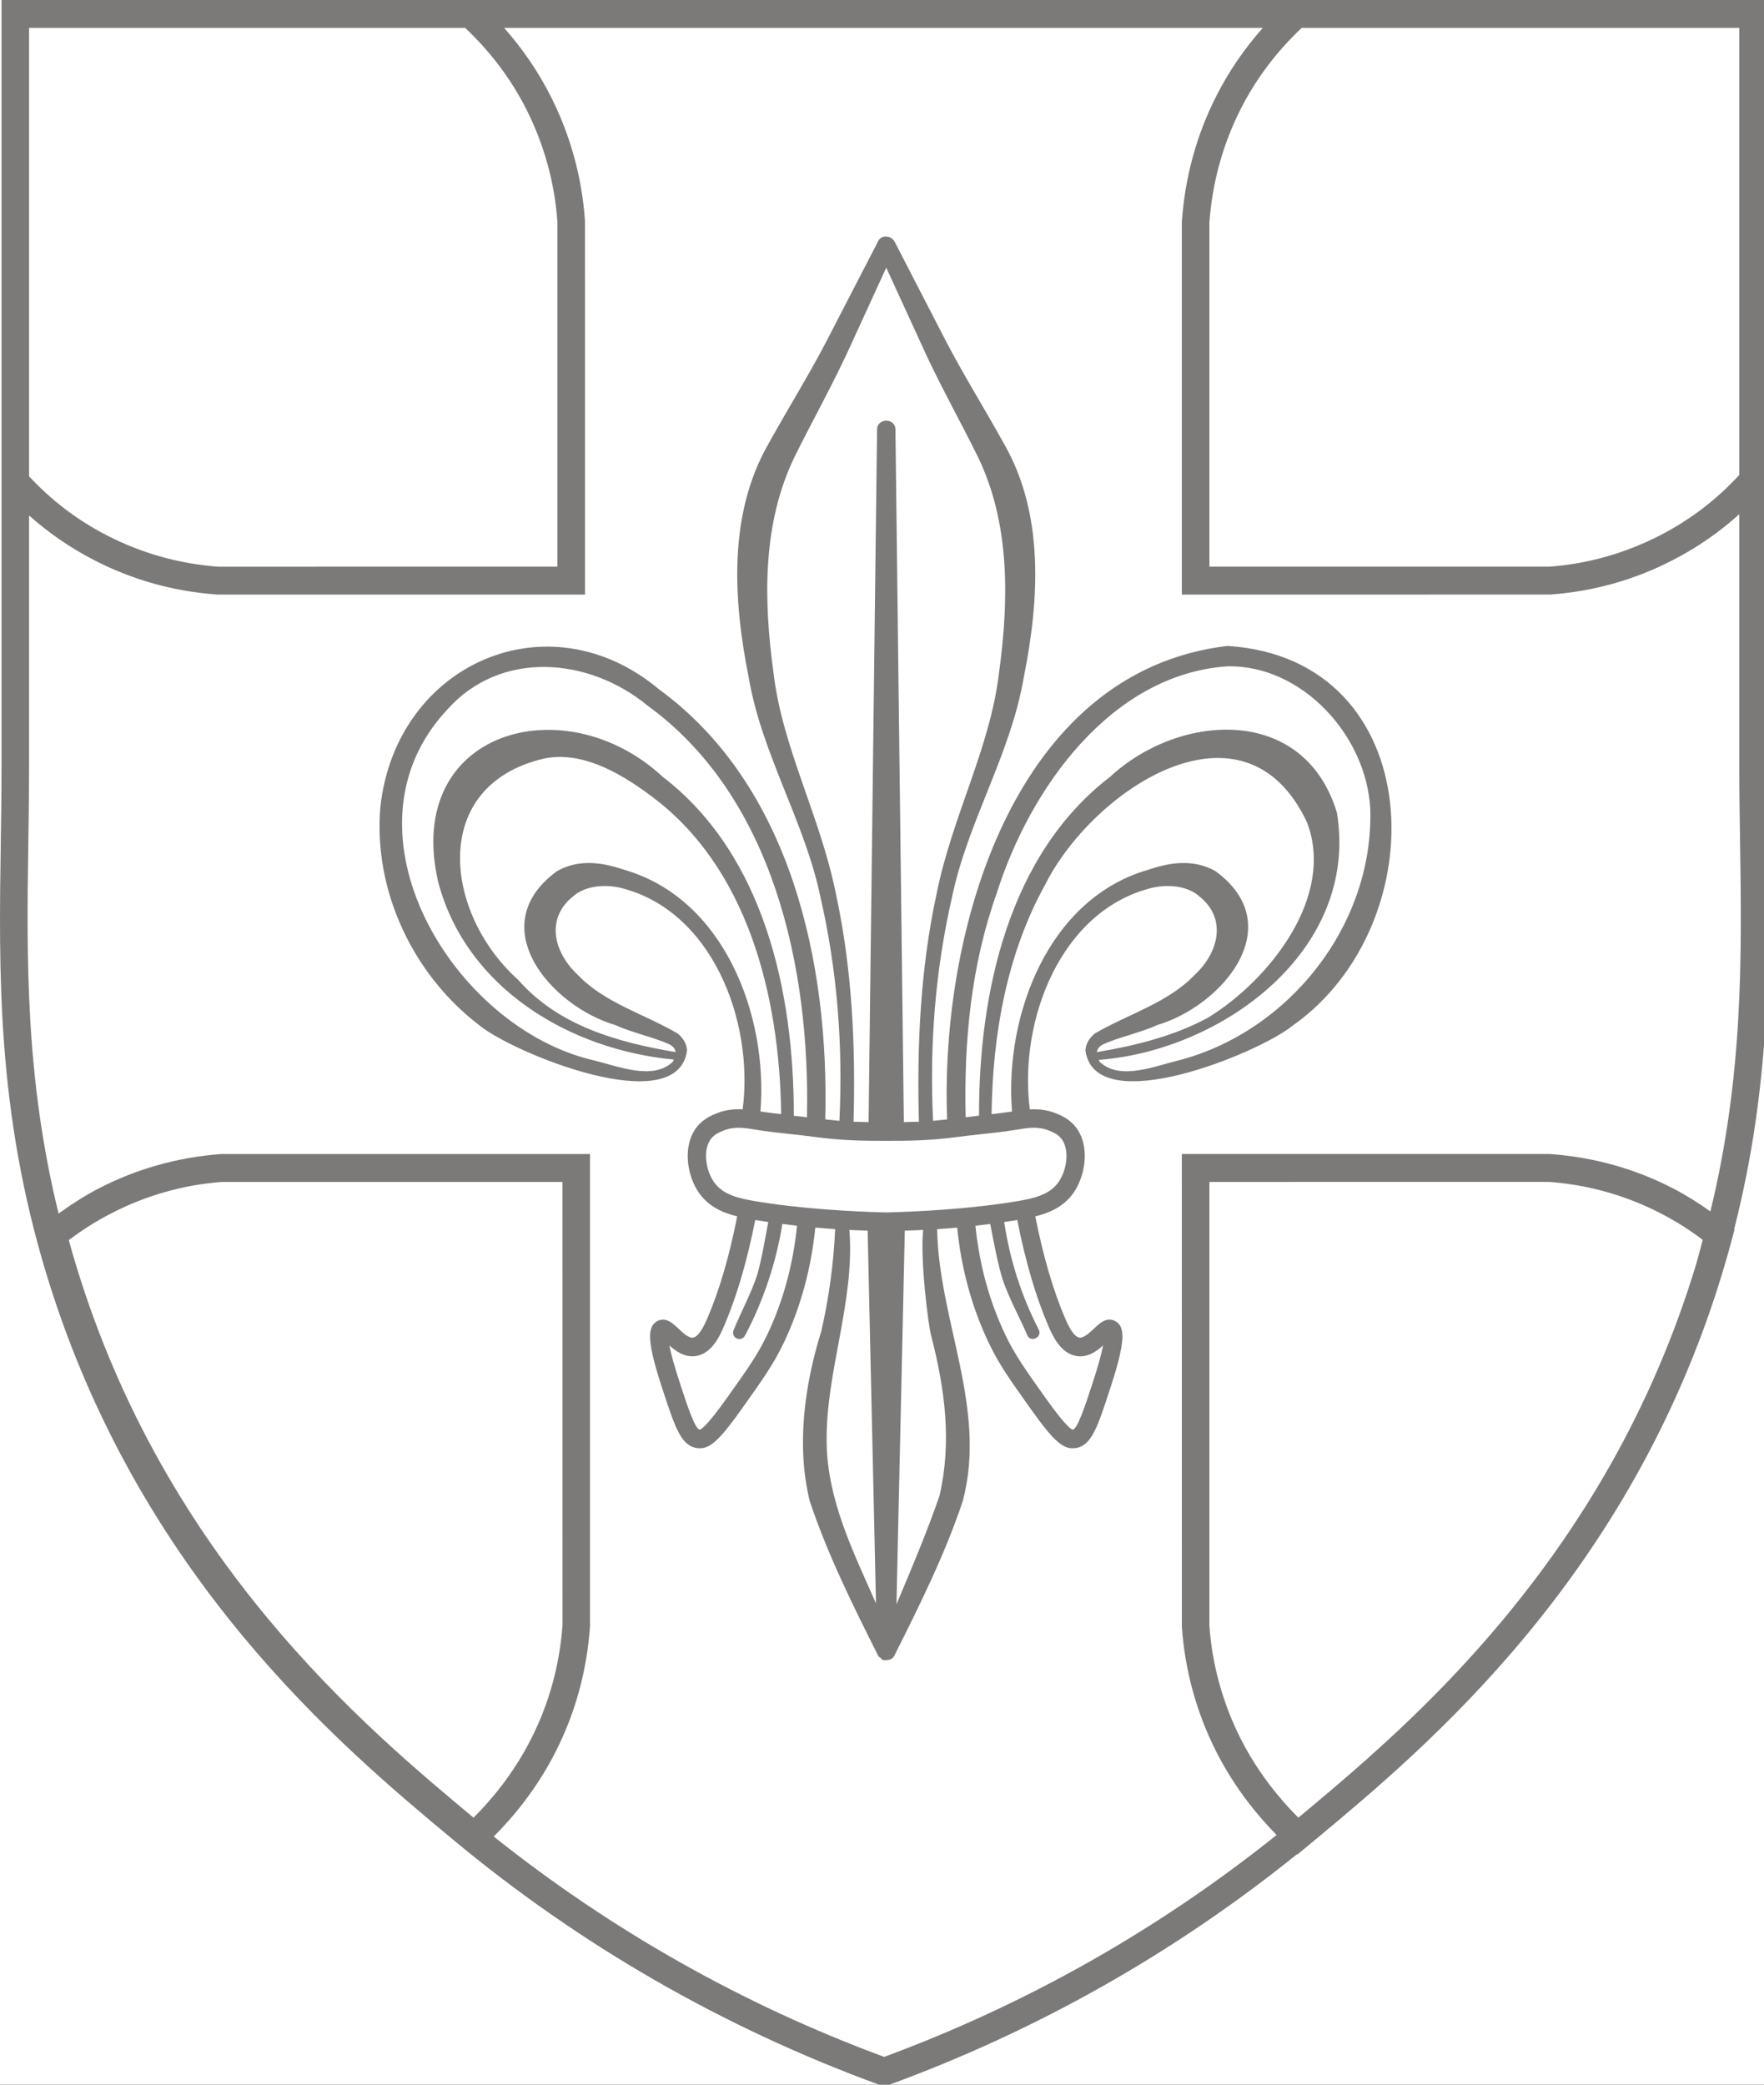
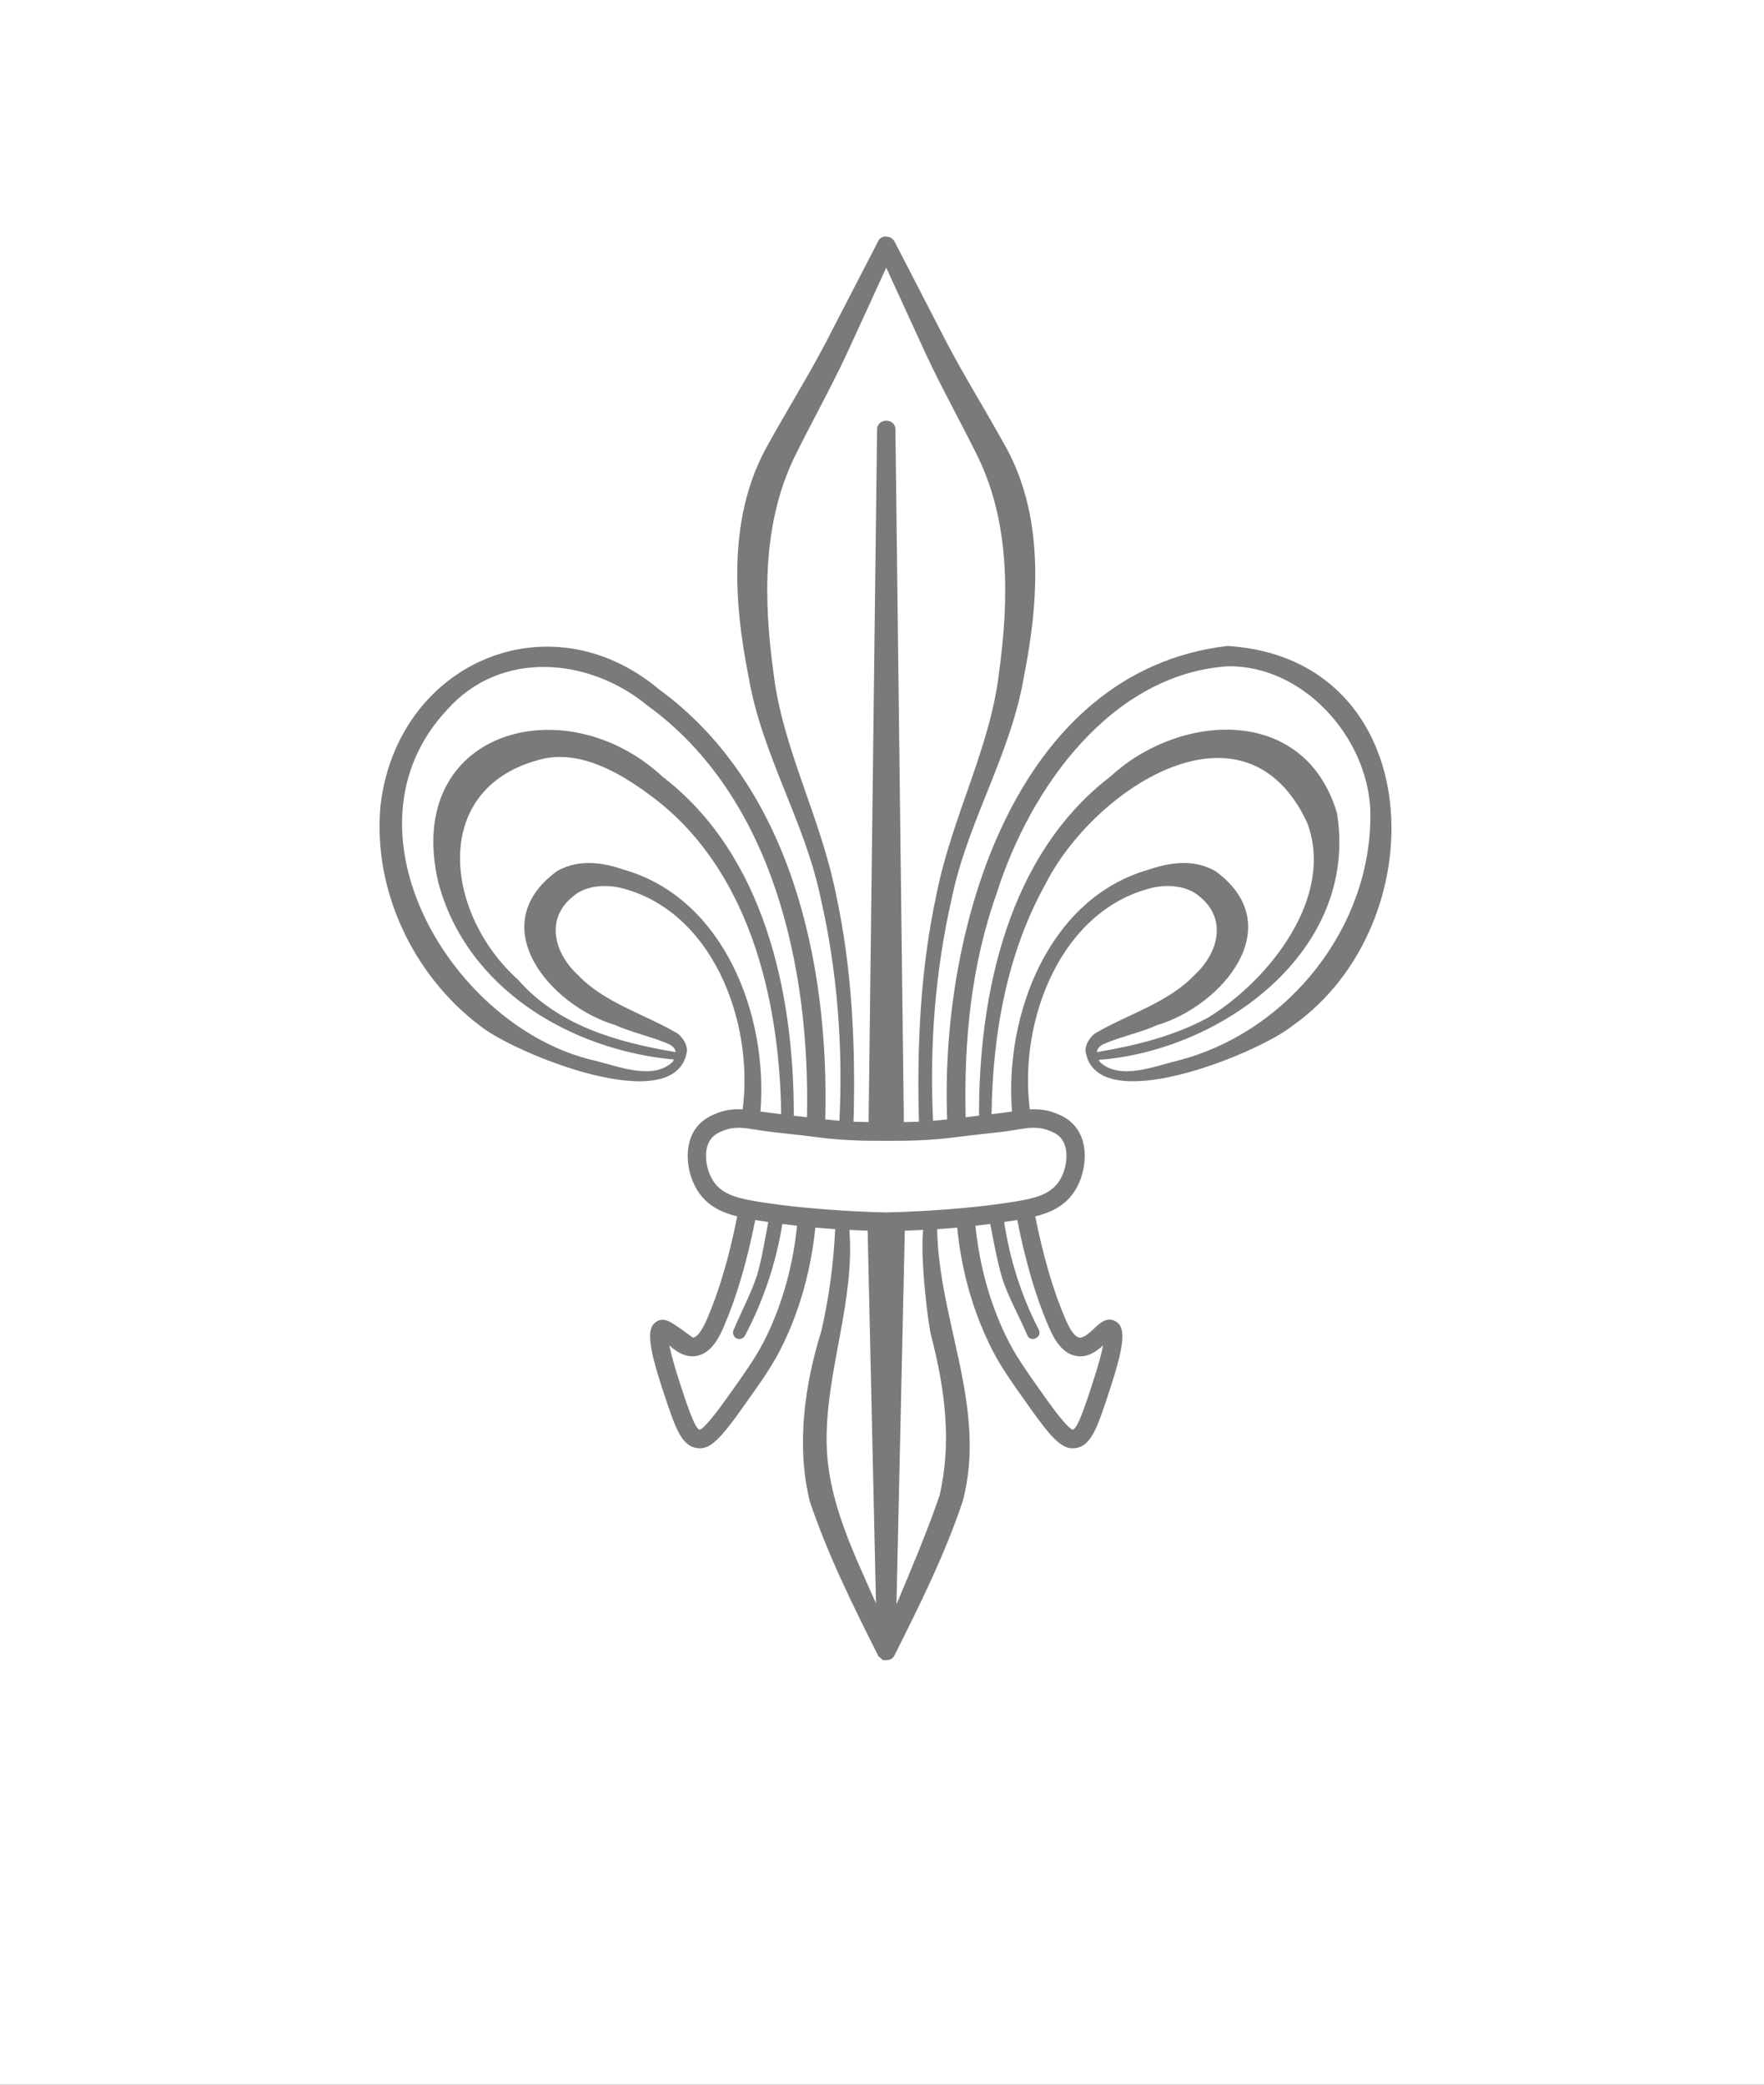
<svg xmlns="http://www.w3.org/2000/svg" width="44" height="52" viewBox="0 0 44 52" fill="none">
  <rect x="0" y="0" width="44" height="52" fill="#333333" stroke="none" />
  <g clip-path="url(#clip0_310_1847)">
    <rect width="44" height="52" fill="white" />
-     <path fill-rule="evenodd" clip-rule="evenodd" d="M42.663 30.218C42.368 30.01 42.063 29.815 41.743 29.649C40.789 29.155 39.761 28.865 38.661 28.786H29.479L29.48 40.585C29.558 41.673 29.844 42.716 30.332 43.683C30.808 44.626 31.405 45.327 31.843 45.772C28.903 48.126 25.616 49.99 22.054 51.307C18.513 49.997 15.243 48.145 12.315 45.81C12.756 45.37 13.374 44.657 13.865 43.683C14.354 42.715 14.64 41.672 14.717 40.56V28.786L5.512 28.787C4.436 28.865 3.408 29.155 2.453 29.649C2.108 29.828 1.779 30.042 1.461 30.271C0.625 26.862 0.664 23.876 0.707 20.981C0.717 20.361 0.725 19.748 0.725 19.142V12.858C1.208 13.287 1.739 13.657 2.341 13.968C3.296 14.463 4.325 14.752 5.422 14.831H14.592L14.591 5.505C14.515 4.419 14.228 3.376 13.74 2.409C13.426 1.786 13.034 1.215 12.574 0.696H31.498C31.039 1.215 30.646 1.786 30.332 2.409C29.844 3.375 29.558 4.418 29.479 5.531V14.831H29.823L38.673 14.83C39.747 14.752 40.776 14.463 41.731 13.968C42.349 13.649 42.892 13.269 43.384 12.826V19.142C43.384 19.748 43.392 20.361 43.403 20.981C43.446 23.861 43.486 26.83 42.663 30.218ZM42.3 31.559C41.74 33.406 41.007 35.051 40.183 36.514C38.946 38.709 37.499 40.497 36.112 41.944C35.443 42.641 34.791 43.257 34.178 43.803C34.155 43.825 34.13 43.848 34.108 43.868C33.476 44.431 32.892 44.917 32.39 45.336L32.385 45.339C31.981 44.937 31.397 44.264 30.944 43.366C30.499 42.482 30.236 41.529 30.167 40.56V29.482L38.636 29.481C39.619 29.553 40.559 29.818 41.431 30.27C41.795 30.457 42.143 30.678 42.471 30.927C42.413 31.138 42.365 31.344 42.3 31.559ZM11.808 45.337C9.128 43.103 4.138 38.946 1.897 31.559C1.833 31.349 1.773 31.141 1.716 30.933C2.047 30.682 2.399 30.459 2.767 30.27C3.638 29.818 4.578 29.553 5.536 29.482H14.03L14.031 40.536C13.96 41.529 13.699 42.481 13.252 43.366C12.801 44.264 12.217 44.937 11.812 45.34L11.808 45.337ZM0.725 0.696H11.604C12.225 1.283 12.742 1.961 13.128 2.724C13.574 3.609 13.835 4.562 13.904 5.531V14.135L5.447 14.136C4.466 14.064 3.527 13.8 2.652 13.347C1.905 12.961 1.279 12.473 0.725 11.882V0.696ZM43.384 0.696V11.847C42.822 12.455 42.182 12.953 41.419 13.347C40.545 13.8 39.605 14.064 38.649 14.135H30.167L30.166 5.556C30.236 4.561 30.499 3.609 30.944 2.724C31.33 1.961 31.847 1.283 32.468 0.696H43.384ZM44.09 20.97C44.08 20.353 44.072 19.744 44.072 19.142V0H0.038V19.142C0.038 19.744 0.03 20.353 0.02 20.97C-0.03 24.278 -0.08 27.699 1.153 31.764C3.454 39.352 8.547 43.595 11.284 45.874C14.453 48.515 18.038 50.578 21.938 52.005L22.054 52.048L22.172 52.005C25.881 50.648 29.298 48.711 32.349 46.254L32.358 46.261L32.826 45.874C35.562 43.595 40.655 39.352 42.957 31.764C43.047 31.47 43.13 31.179 43.206 30.891L43.264 30.671L43.255 30.663C44.17 27.076 44.135 23.975 44.09 20.97Z" fill="#7C7979" />
-     <path fill-rule="evenodd" clip-rule="evenodd" d="M29.395 26.451C28.791 26.596 27.933 26.959 27.432 26.488C27.42 26.469 27.416 26.454 27.408 26.437C30.479 26.206 33.905 23.713 33.348 20.276C32.533 17.561 29.407 17.784 27.692 19.375C25.15 21.325 24.415 24.77 24.42 27.829C24.309 27.842 24.198 27.855 24.087 27.869C24.041 25.956 24.223 24.077 24.862 22.279C25.695 19.648 27.722 16.818 30.619 16.62C32.478 16.586 34.088 18.35 34.179 20.181C34.266 23.072 32.151 25.736 29.395 26.451ZM27.507 26.054C27.888 25.876 28.451 25.759 28.864 25.569C30.474 25.095 32.184 23.099 30.32 21.731C29.741 21.4 29.119 21.533 28.641 21.695C26.163 22.407 25.05 25.304 25.243 27.726C25.073 27.753 24.903 27.771 24.733 27.791C24.758 25.805 25.113 23.796 26.067 22.072C27.27 19.677 31.042 17.193 32.601 20.512C33.311 22.367 31.662 24.446 30.134 25.383C29.288 25.844 28.322 26.082 27.36 26.244C27.37 26.166 27.417 26.102 27.507 26.054ZM26.166 28.201C26.255 28.237 26.377 28.285 26.466 28.393C26.691 28.665 26.613 29.189 26.401 29.489C26.177 29.805 25.786 29.894 25.335 29.969C23.848 30.215 22.103 30.243 22.103 30.243C22.103 30.243 20.364 30.215 18.878 29.969C18.426 29.894 18.034 29.805 17.811 29.489C17.599 29.189 17.52 28.665 17.746 28.393C17.835 28.285 17.956 28.237 18.046 28.201C18.322 28.09 18.581 28.134 18.835 28.176C19.126 28.225 19.419 28.257 19.714 28.288C19.913 28.31 20.111 28.331 20.309 28.358C21.041 28.457 21.607 28.457 22.106 28.457C22.605 28.457 23.171 28.457 23.903 28.358C24.101 28.331 24.3 28.31 24.499 28.288C24.792 28.257 25.086 28.225 25.402 28.172C25.629 28.133 25.889 28.09 26.166 28.201ZM26.86 33.826C27.136 33.866 27.354 33.705 27.515 33.56C27.48 33.745 27.401 34.052 27.235 34.554C27.076 35.041 26.877 35.645 26.758 35.662C26.718 35.655 26.574 35.565 26.085 34.879C25.573 34.159 25.316 33.797 25.078 33.3C24.677 32.46 24.429 31.543 24.33 30.575C24.449 30.562 24.574 30.546 24.699 30.53C24.789 30.976 24.867 31.437 25.002 31.894C25.143 32.335 25.443 32.881 25.625 33.308C25.718 33.509 26.017 33.343 25.904 33.155C25.471 32.307 25.192 31.427 25.047 30.482C25.155 30.466 25.262 30.45 25.374 30.432C25.575 31.449 25.833 32.339 26.148 33.07C26.245 33.295 26.447 33.765 26.86 33.826ZM23.227 33.319C23.57 34.652 23.745 35.966 23.435 37.308C23.119 38.224 22.741 39.118 22.361 40.017L22.569 30.697C22.707 30.693 22.858 30.688 23.027 30.679C22.946 31.408 23.158 33.089 23.227 33.319ZM21.187 30.679C21.356 30.688 21.506 30.693 21.642 30.697L21.85 39.994C21.279 38.699 20.643 37.427 20.619 35.995C20.59 34.221 21.327 32.479 21.187 30.679ZM19.134 33.3C18.896 33.797 18.639 34.159 18.126 34.879C17.637 35.566 17.493 35.655 17.451 35.662C17.335 35.645 17.136 35.041 16.976 34.554C16.811 34.052 16.732 33.745 16.696 33.56C16.858 33.705 17.076 33.863 17.352 33.826C17.766 33.765 17.968 33.295 18.063 33.07C18.377 32.34 18.637 31.45 18.838 30.432C18.948 30.45 19.056 30.465 19.163 30.482C19.078 30.932 19.007 31.375 18.888 31.796C18.764 32.196 18.472 32.757 18.308 33.155C18.261 33.237 18.288 33.345 18.375 33.386C18.455 33.423 18.549 33.389 18.586 33.308C19.039 32.456 19.364 31.48 19.514 30.53C19.638 30.546 19.762 30.562 19.881 30.575C19.782 31.544 19.534 32.461 19.134 33.3ZM15.57 21.696C15.093 21.533 14.47 21.4 13.891 21.731C12.027 23.098 13.737 25.095 15.348 25.569C15.762 25.759 16.323 25.876 16.704 26.054C16.794 26.102 16.842 26.166 16.852 26.244C15.397 25.998 13.928 25.587 12.923 24.439C11.062 22.77 10.709 19.58 13.577 18.92C14.471 18.738 15.394 19.225 16.203 19.827C18.652 21.609 19.446 24.847 19.485 27.791C19.316 27.772 19.147 27.753 18.968 27.725C19.162 25.303 18.048 22.408 15.57 21.696ZM14.817 26.451C11.295 25.645 8.325 20.713 11.159 17.697C12.484 16.209 14.682 16.39 16.15 17.599C19.282 19.872 20.211 24.133 20.128 27.869C20.018 27.857 19.909 27.843 19.8 27.831C19.805 24.771 19.071 21.326 16.528 19.375C14.092 17.108 10.055 18.217 10.931 22.004C11.634 24.665 14.233 26.19 16.807 26.429C16.797 26.449 16.793 26.467 16.779 26.488C16.28 26.958 15.419 26.596 14.817 26.451ZM20.849 22.289C20.463 20.367 19.514 18.649 19.295 16.793C19.036 14.926 19.026 13.032 19.818 11.398C20.229 10.564 20.706 9.71 21.113 8.843C21.113 8.843 21.821 7.298 22.106 6.677L23.099 8.843C23.505 9.71 23.983 10.564 24.393 11.398C25.185 13.032 25.175 14.926 24.917 16.793C24.699 18.649 23.749 20.367 23.363 22.289C22.957 24.161 22.869 26.077 22.921 27.98C22.79 27.985 22.665 27.988 22.542 27.99C22.542 27.983 22.545 27.977 22.545 27.97L22.335 10.717C22.336 10.416 21.875 10.424 21.877 10.717L21.666 27.97C21.666 27.977 21.67 27.983 21.67 27.99C21.548 27.988 21.422 27.985 21.29 27.98C21.343 26.077 21.255 24.161 20.849 22.289ZM30.617 16.112C25.278 16.742 23.443 23.236 23.625 27.922C23.505 27.935 23.385 27.948 23.274 27.958C23.181 26.084 23.329 24.196 23.747 22.377C24.14 20.489 25.205 18.826 25.535 16.904C25.919 14.985 26.06 12.832 25.039 11.062C24.564 10.203 24.068 9.409 23.623 8.564L22.322 6.043C22.299 5.989 22.253 5.945 22.198 5.92C22.18 5.912 22.166 5.909 22.148 5.907C22.052 5.886 21.948 5.914 21.897 6.029L21.892 6.04L20.588 8.564C20.144 9.409 19.648 10.203 19.173 11.062C18.152 12.832 18.293 14.986 18.676 16.904C19.007 18.826 20.071 20.489 20.465 22.377C20.883 24.196 21.03 26.084 20.938 27.958C20.826 27.948 20.706 27.935 20.585 27.922C20.685 24.027 19.73 19.599 16.439 17.195C13.673 14.877 9.874 16.561 9.487 20.134C9.309 22.231 10.314 24.327 11.961 25.578C12.804 26.267 16.894 27.948 17.137 26.206C17.133 26.022 17.014 25.868 16.9 25.778C16.062 25.288 15.089 25.021 14.42 24.325C13.796 23.747 13.612 22.899 14.297 22.358C14.551 22.127 15.003 22.044 15.453 22.14C17.752 22.686 18.81 25.454 18.525 27.672C18.331 27.662 18.112 27.674 17.878 27.77C17.766 27.814 17.559 27.897 17.395 28.095C17.017 28.55 17.123 29.313 17.438 29.759C17.685 30.109 18.046 30.257 18.388 30.341C18.194 31.328 17.945 32.185 17.643 32.885C17.594 32.998 17.447 33.343 17.285 33.366C17.18 33.382 17.038 33.249 16.924 33.142C16.783 33.01 16.61 32.844 16.4 32.951C16.119 33.096 16.152 33.521 16.541 34.701C16.841 35.61 16.99 36.066 17.389 36.122C17.413 36.124 17.436 36.126 17.459 36.126C17.726 36.126 17.97 35.891 18.497 35.15C19.025 34.408 19.29 34.036 19.546 33.502C19.97 32.614 20.233 31.644 20.337 30.621C20.51 30.636 20.676 30.649 20.832 30.659C20.792 31.521 20.677 32.378 20.485 33.208C20.071 34.534 19.857 36.055 20.198 37.445C20.646 38.783 21.281 40.059 21.905 41.301C21.921 41.336 21.95 41.343 21.974 41.362C21.988 41.375 21.992 41.394 22.009 41.403C22.013 41.404 22.016 41.401 22.02 41.403C22.048 41.414 22.074 41.411 22.104 41.409C22.187 41.41 22.267 41.381 22.306 41.301C22.93 40.059 23.566 38.783 24.014 37.445C24.63 35.133 23.417 32.953 23.375 30.66C23.532 30.649 23.699 30.637 23.875 30.621C23.978 31.643 24.24 32.613 24.666 33.502C24.92 34.036 25.186 34.408 25.714 35.15C26.241 35.891 26.485 36.126 26.753 36.126C26.776 36.126 26.799 36.124 26.823 36.122C27.222 36.066 27.372 35.609 27.67 34.701C28.059 33.521 28.093 33.094 27.812 32.951C27.6 32.842 27.427 33.009 27.287 33.142C27.173 33.249 27.025 33.38 26.926 33.366C26.766 33.343 26.622 33.01 26.568 32.885C26.267 32.184 26.019 31.326 25.823 30.341C26.165 30.257 26.526 30.109 26.773 29.759C27.088 29.313 27.195 28.55 26.817 28.095C26.654 27.897 26.446 27.814 26.335 27.77C26.101 27.676 25.886 27.662 25.687 27.673C25.402 25.454 26.459 22.686 28.759 22.14C29.209 22.044 29.66 22.127 29.914 22.358C30.6 22.899 30.415 23.747 29.792 24.325C29.122 25.021 28.149 25.289 27.312 25.778C27.197 25.868 27.078 26.022 27.075 26.206C27.316 27.948 31.413 26.266 32.25 25.578C35.847 23.043 35.655 16.428 30.617 16.112Z" fill="#7C7979" />
+     <path fill-rule="evenodd" clip-rule="evenodd" d="M29.395 26.451C28.791 26.596 27.933 26.959 27.432 26.488C27.42 26.469 27.416 26.454 27.408 26.437C30.479 26.206 33.905 23.713 33.348 20.276C32.533 17.561 29.407 17.784 27.692 19.375C25.15 21.325 24.415 24.77 24.42 27.829C24.309 27.842 24.198 27.855 24.087 27.869C24.041 25.956 24.223 24.077 24.862 22.279C25.695 19.648 27.722 16.818 30.619 16.62C32.478 16.586 34.088 18.35 34.179 20.181C34.266 23.072 32.151 25.736 29.395 26.451ZM27.507 26.054C27.888 25.876 28.451 25.759 28.864 25.569C30.474 25.095 32.184 23.099 30.32 21.731C29.741 21.4 29.119 21.533 28.641 21.695C26.163 22.407 25.05 25.304 25.243 27.726C25.073 27.753 24.903 27.771 24.733 27.791C24.758 25.805 25.113 23.796 26.067 22.072C27.27 19.677 31.042 17.193 32.601 20.512C33.311 22.367 31.662 24.446 30.134 25.383C29.288 25.844 28.322 26.082 27.36 26.244C27.37 26.166 27.417 26.102 27.507 26.054ZM26.166 28.201C26.255 28.237 26.377 28.285 26.466 28.393C26.691 28.665 26.613 29.189 26.401 29.489C26.177 29.805 25.786 29.894 25.335 29.969C23.848 30.215 22.103 30.243 22.103 30.243C22.103 30.243 20.364 30.215 18.878 29.969C18.426 29.894 18.034 29.805 17.811 29.489C17.599 29.189 17.52 28.665 17.746 28.393C17.835 28.285 17.956 28.237 18.046 28.201C18.322 28.09 18.581 28.134 18.835 28.176C19.126 28.225 19.419 28.257 19.714 28.288C19.913 28.31 20.111 28.331 20.309 28.358C21.041 28.457 21.607 28.457 22.106 28.457C22.605 28.457 23.171 28.457 23.903 28.358C24.101 28.331 24.3 28.31 24.499 28.288C24.792 28.257 25.086 28.225 25.402 28.172C25.629 28.133 25.889 28.09 26.166 28.201ZM26.86 33.826C27.136 33.866 27.354 33.705 27.515 33.56C27.48 33.745 27.401 34.052 27.235 34.554C27.076 35.041 26.877 35.645 26.758 35.662C26.718 35.655 26.574 35.565 26.085 34.879C25.573 34.159 25.316 33.797 25.078 33.3C24.677 32.46 24.429 31.543 24.33 30.575C24.449 30.562 24.574 30.546 24.699 30.53C24.789 30.976 24.867 31.437 25.002 31.894C25.143 32.335 25.443 32.881 25.625 33.308C25.718 33.509 26.017 33.343 25.904 33.155C25.471 32.307 25.192 31.427 25.047 30.482C25.155 30.466 25.262 30.45 25.374 30.432C25.575 31.449 25.833 32.339 26.148 33.07C26.245 33.295 26.447 33.765 26.86 33.826ZM23.227 33.319C23.57 34.652 23.745 35.966 23.435 37.308C23.119 38.224 22.741 39.118 22.361 40.017L22.569 30.697C22.707 30.693 22.858 30.688 23.027 30.679C22.946 31.408 23.158 33.089 23.227 33.319ZM21.187 30.679C21.356 30.688 21.506 30.693 21.642 30.697L21.85 39.994C21.279 38.699 20.643 37.427 20.619 35.995C20.59 34.221 21.327 32.479 21.187 30.679ZM19.134 33.3C18.896 33.797 18.639 34.159 18.126 34.879C17.637 35.566 17.493 35.655 17.451 35.662C17.335 35.645 17.136 35.041 16.976 34.554C16.811 34.052 16.732 33.745 16.696 33.56C16.858 33.705 17.076 33.863 17.352 33.826C17.766 33.765 17.968 33.295 18.063 33.07C18.377 32.34 18.637 31.45 18.838 30.432C18.948 30.45 19.056 30.465 19.163 30.482C19.078 30.932 19.007 31.375 18.888 31.796C18.764 32.196 18.472 32.757 18.308 33.155C18.261 33.237 18.288 33.345 18.375 33.386C18.455 33.423 18.549 33.389 18.586 33.308C19.039 32.456 19.364 31.48 19.514 30.53C19.638 30.546 19.762 30.562 19.881 30.575C19.782 31.544 19.534 32.461 19.134 33.3ZM15.57 21.696C15.093 21.533 14.47 21.4 13.891 21.731C12.027 23.098 13.737 25.095 15.348 25.569C15.762 25.759 16.323 25.876 16.704 26.054C16.794 26.102 16.842 26.166 16.852 26.244C15.397 25.998 13.928 25.587 12.923 24.439C11.062 22.77 10.709 19.58 13.577 18.92C14.471 18.738 15.394 19.225 16.203 19.827C18.652 21.609 19.446 24.847 19.485 27.791C19.316 27.772 19.147 27.753 18.968 27.725C19.162 25.303 18.048 22.408 15.57 21.696ZM14.817 26.451C11.295 25.645 8.325 20.713 11.159 17.697C12.484 16.209 14.682 16.39 16.15 17.599C19.282 19.872 20.211 24.133 20.128 27.869C20.018 27.857 19.909 27.843 19.8 27.831C19.805 24.771 19.071 21.326 16.528 19.375C14.092 17.108 10.055 18.217 10.931 22.004C11.634 24.665 14.233 26.19 16.807 26.429C16.797 26.449 16.793 26.467 16.779 26.488C16.28 26.958 15.419 26.596 14.817 26.451ZM20.849 22.289C20.463 20.367 19.514 18.649 19.295 16.793C19.036 14.926 19.026 13.032 19.818 11.398C20.229 10.564 20.706 9.71 21.113 8.843C21.113 8.843 21.821 7.298 22.106 6.677L23.099 8.843C23.505 9.71 23.983 10.564 24.393 11.398C25.185 13.032 25.175 14.926 24.917 16.793C24.699 18.649 23.749 20.367 23.363 22.289C22.957 24.161 22.869 26.077 22.921 27.98C22.79 27.985 22.665 27.988 22.542 27.99C22.542 27.983 22.545 27.977 22.545 27.97L22.335 10.717C22.336 10.416 21.875 10.424 21.877 10.717L21.666 27.97C21.666 27.977 21.67 27.983 21.67 27.99C21.548 27.988 21.422 27.985 21.29 27.98C21.343 26.077 21.255 24.161 20.849 22.289ZM30.617 16.112C25.278 16.742 23.443 23.236 23.625 27.922C23.505 27.935 23.385 27.948 23.274 27.958C23.181 26.084 23.329 24.196 23.747 22.377C24.14 20.489 25.205 18.826 25.535 16.904C25.919 14.985 26.06 12.832 25.039 11.062C24.564 10.203 24.068 9.409 23.623 8.564L22.322 6.043C22.299 5.989 22.253 5.945 22.198 5.92C22.18 5.912 22.166 5.909 22.148 5.907C22.052 5.886 21.948 5.914 21.897 6.029L21.892 6.04L20.588 8.564C20.144 9.409 19.648 10.203 19.173 11.062C18.152 12.832 18.293 14.986 18.676 16.904C19.007 18.826 20.071 20.489 20.465 22.377C20.883 24.196 21.03 26.084 20.938 27.958C20.826 27.948 20.706 27.935 20.585 27.922C20.685 24.027 19.73 19.599 16.439 17.195C13.673 14.877 9.874 16.561 9.487 20.134C9.309 22.231 10.314 24.327 11.961 25.578C12.804 26.267 16.894 27.948 17.137 26.206C17.133 26.022 17.014 25.868 16.9 25.778C16.062 25.288 15.089 25.021 14.42 24.325C13.796 23.747 13.612 22.899 14.297 22.358C14.551 22.127 15.003 22.044 15.453 22.14C17.752 22.686 18.81 25.454 18.525 27.672C18.331 27.662 18.112 27.674 17.878 27.77C17.766 27.814 17.559 27.897 17.395 28.095C17.017 28.55 17.123 29.313 17.438 29.759C17.685 30.109 18.046 30.257 18.388 30.341C18.194 31.328 17.945 32.185 17.643 32.885C17.594 32.998 17.447 33.343 17.285 33.366C16.783 33.01 16.61 32.844 16.4 32.951C16.119 33.096 16.152 33.521 16.541 34.701C16.841 35.61 16.99 36.066 17.389 36.122C17.413 36.124 17.436 36.126 17.459 36.126C17.726 36.126 17.97 35.891 18.497 35.15C19.025 34.408 19.29 34.036 19.546 33.502C19.97 32.614 20.233 31.644 20.337 30.621C20.51 30.636 20.676 30.649 20.832 30.659C20.792 31.521 20.677 32.378 20.485 33.208C20.071 34.534 19.857 36.055 20.198 37.445C20.646 38.783 21.281 40.059 21.905 41.301C21.921 41.336 21.95 41.343 21.974 41.362C21.988 41.375 21.992 41.394 22.009 41.403C22.013 41.404 22.016 41.401 22.02 41.403C22.048 41.414 22.074 41.411 22.104 41.409C22.187 41.41 22.267 41.381 22.306 41.301C22.93 40.059 23.566 38.783 24.014 37.445C24.63 35.133 23.417 32.953 23.375 30.66C23.532 30.649 23.699 30.637 23.875 30.621C23.978 31.643 24.24 32.613 24.666 33.502C24.92 34.036 25.186 34.408 25.714 35.15C26.241 35.891 26.485 36.126 26.753 36.126C26.776 36.126 26.799 36.124 26.823 36.122C27.222 36.066 27.372 35.609 27.67 34.701C28.059 33.521 28.093 33.094 27.812 32.951C27.6 32.842 27.427 33.009 27.287 33.142C27.173 33.249 27.025 33.38 26.926 33.366C26.766 33.343 26.622 33.01 26.568 32.885C26.267 32.184 26.019 31.326 25.823 30.341C26.165 30.257 26.526 30.109 26.773 29.759C27.088 29.313 27.195 28.55 26.817 28.095C26.654 27.897 26.446 27.814 26.335 27.77C26.101 27.676 25.886 27.662 25.687 27.673C25.402 25.454 26.459 22.686 28.759 22.14C29.209 22.044 29.66 22.127 29.914 22.358C30.6 22.899 30.415 23.747 29.792 24.325C29.122 25.021 28.149 25.289 27.312 25.778C27.197 25.868 27.078 26.022 27.075 26.206C27.316 27.948 31.413 26.266 32.25 25.578C35.847 23.043 35.655 16.428 30.617 16.112Z" fill="#7C7979" />
  </g>
  <defs>
    <clipPath id="clip0_310_1847">
      <rect width="44" height="52" fill="white" />
    </clipPath>
  </defs>
</svg>